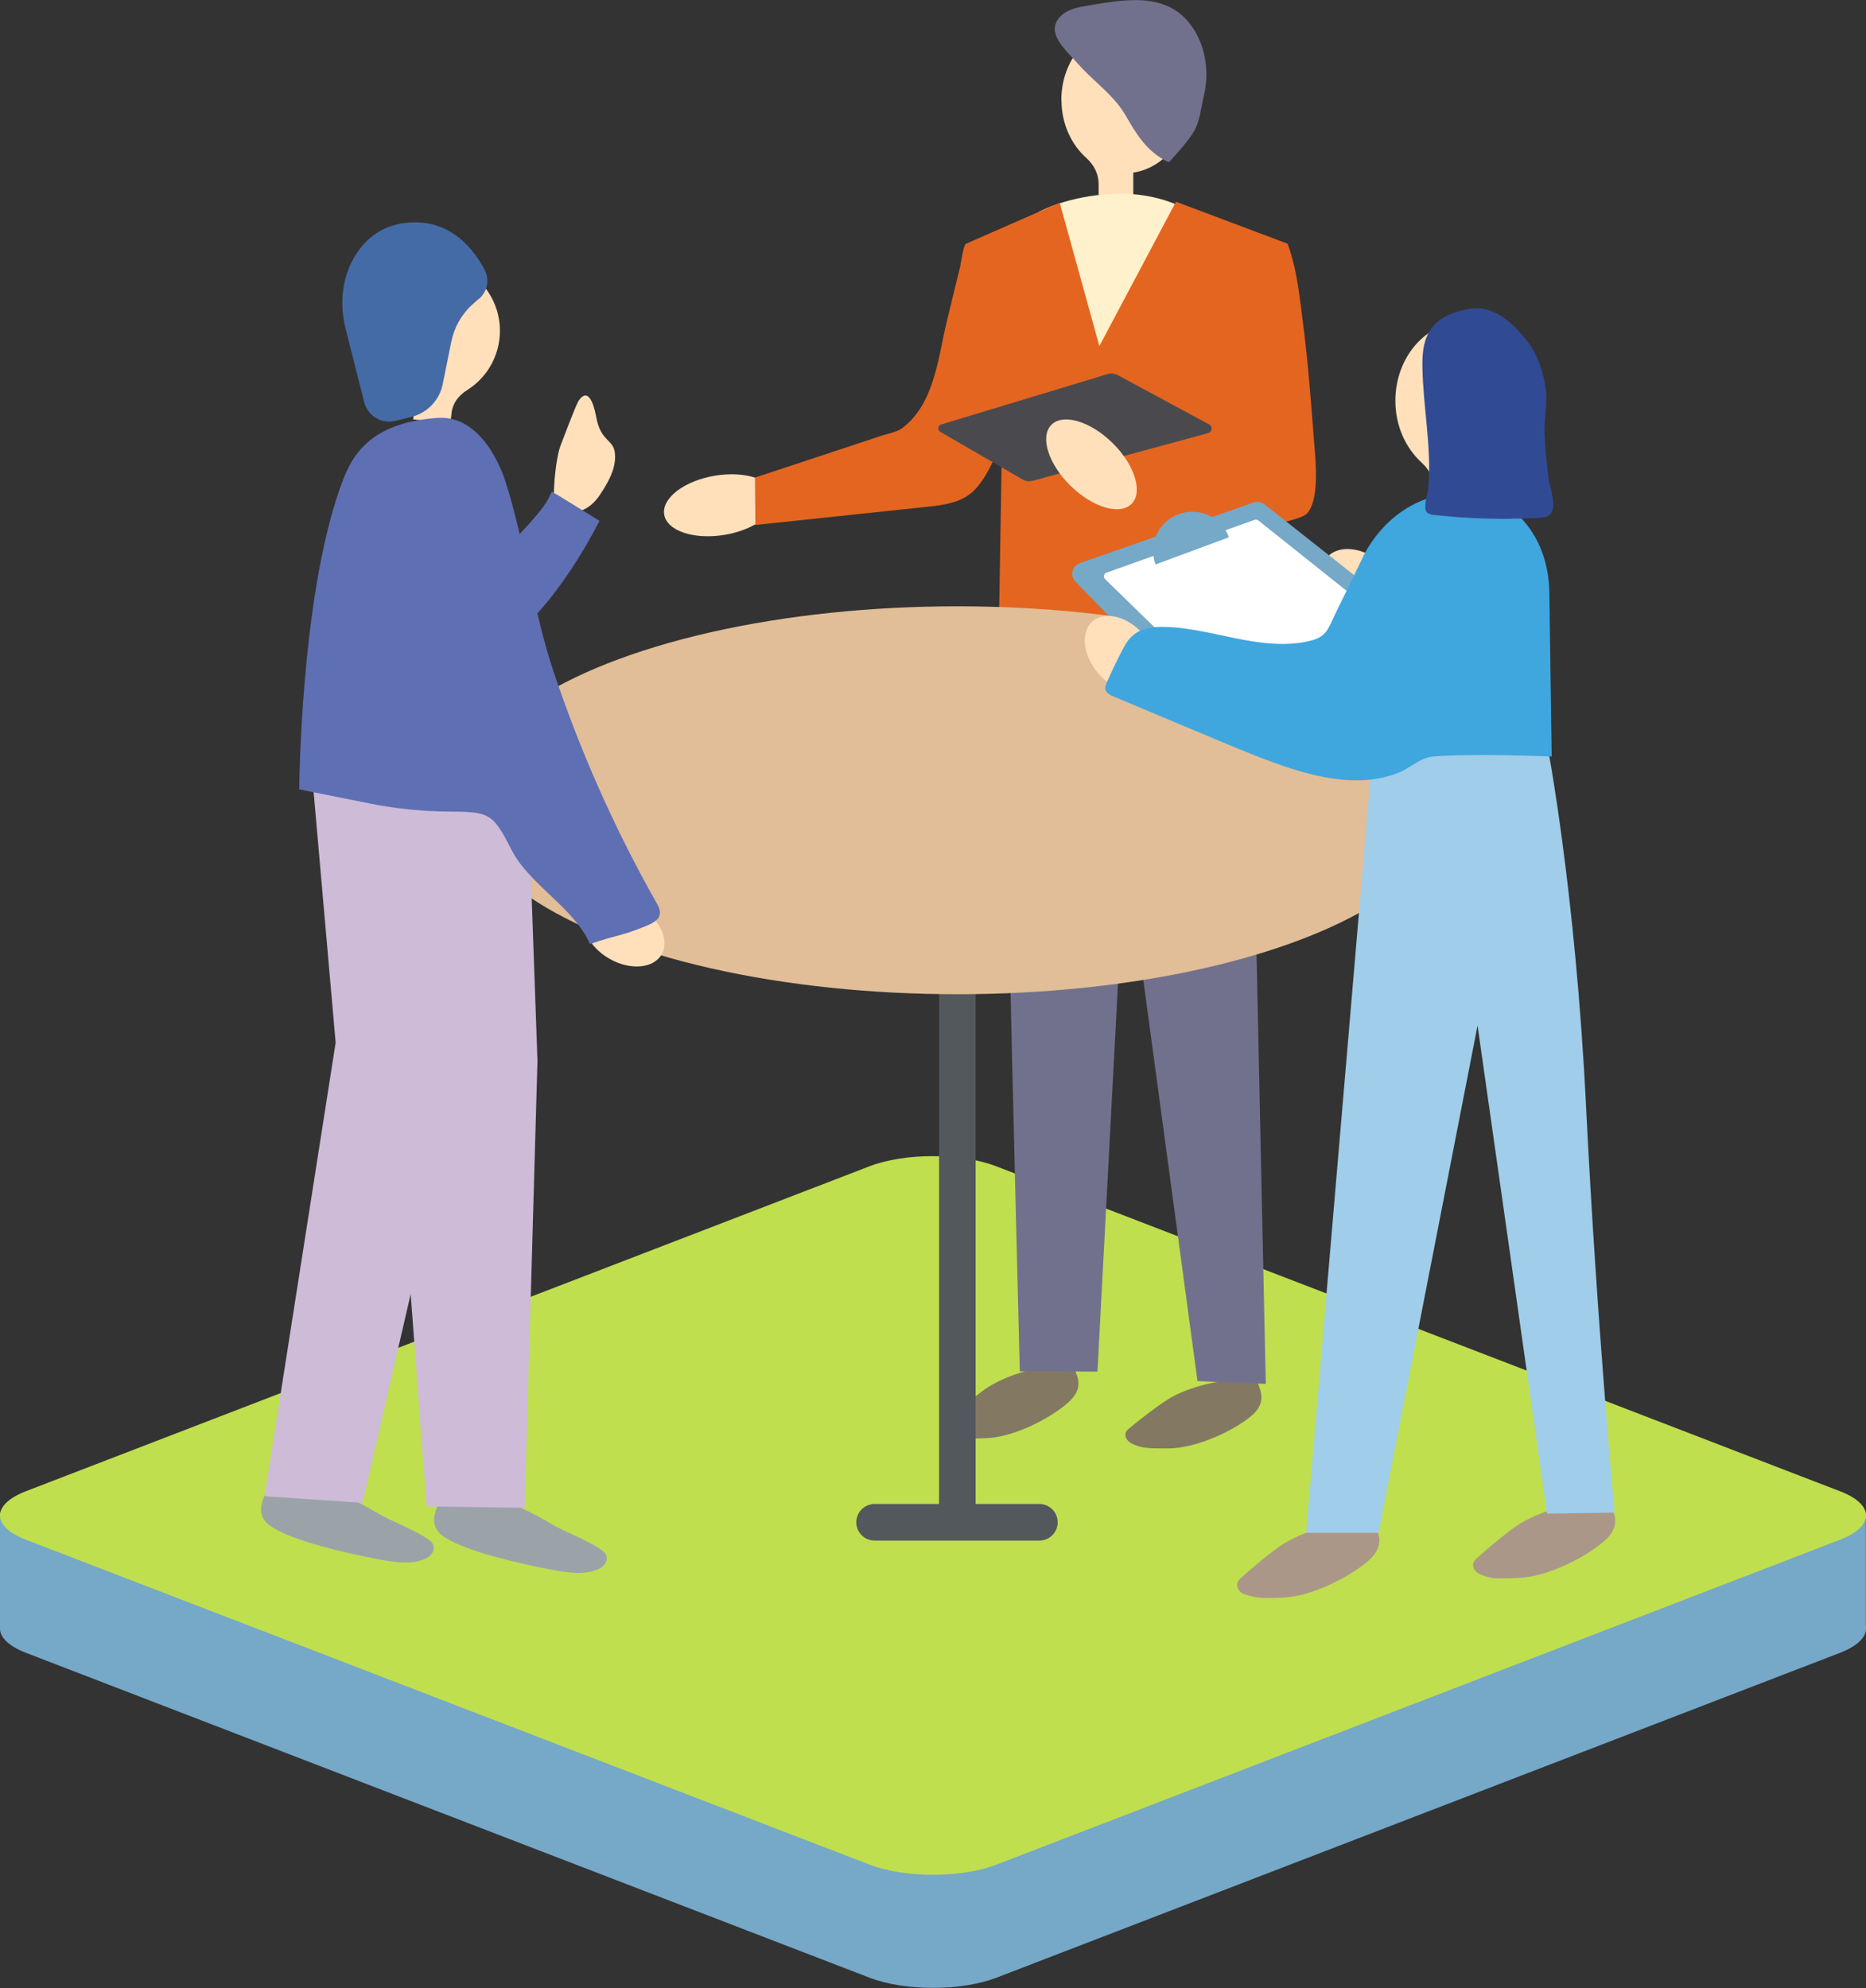
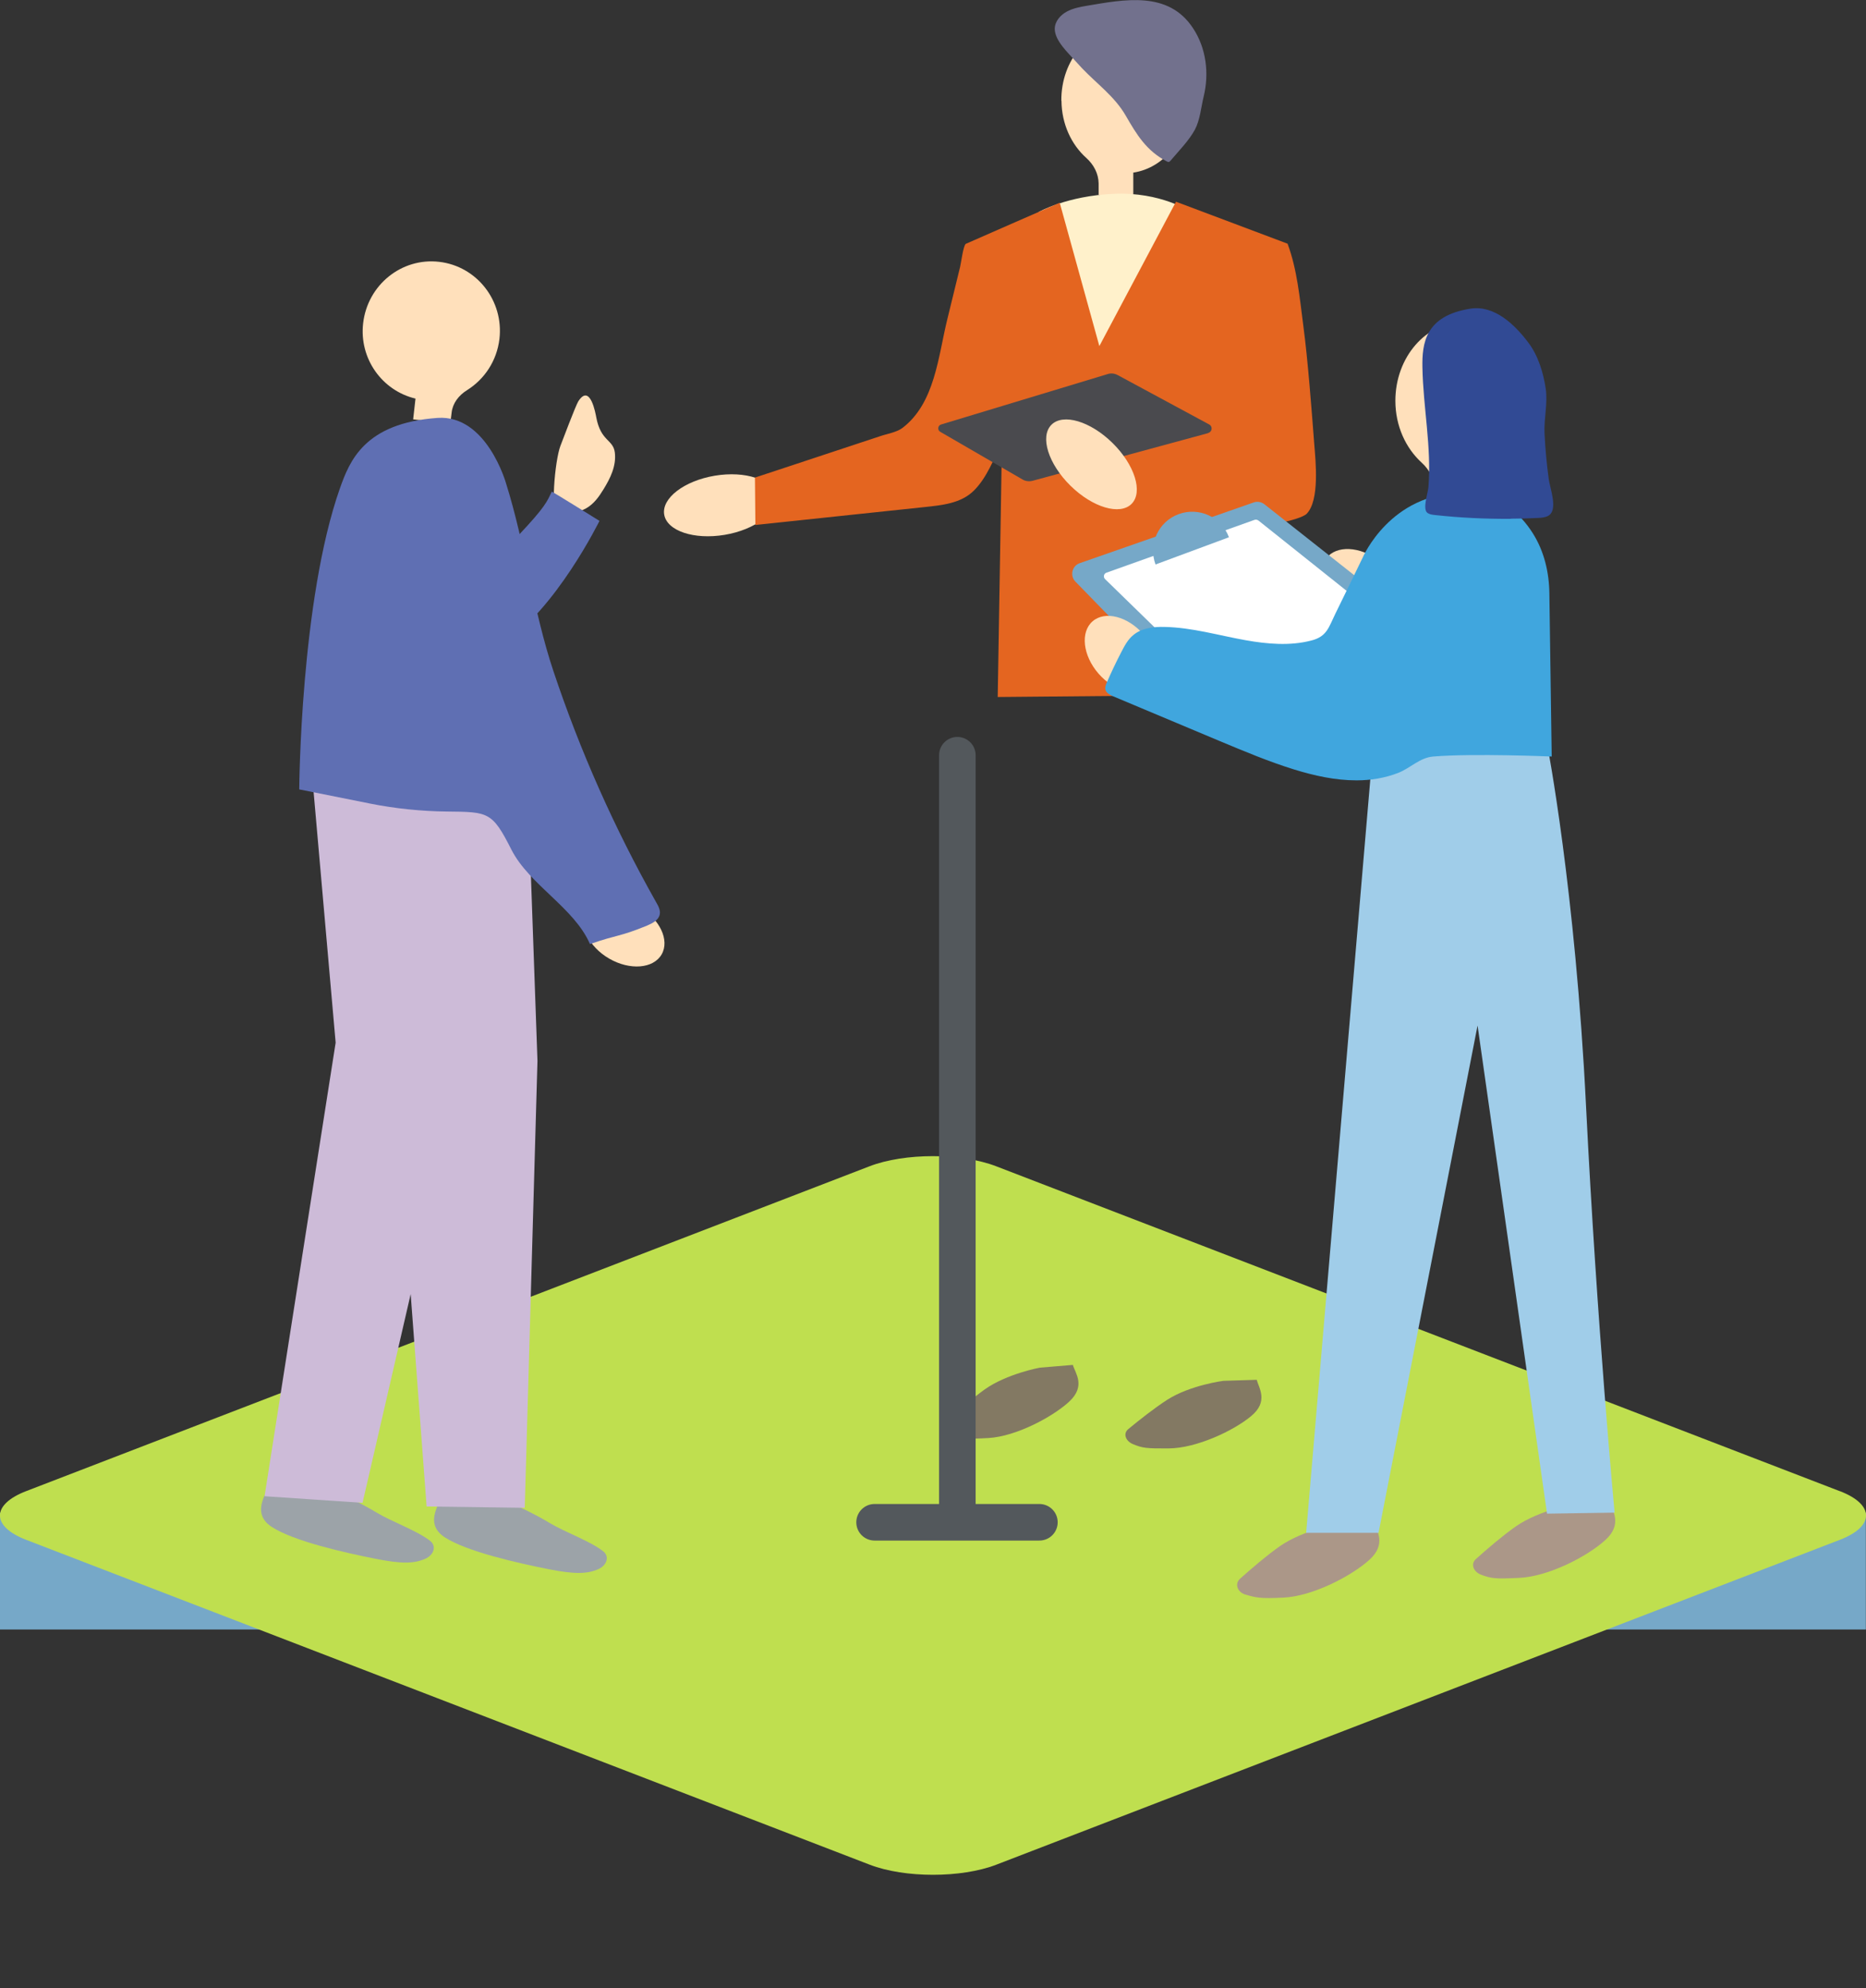
<svg xmlns="http://www.w3.org/2000/svg" viewBox="0 0 127.59 135.91">
  <rect x="0" y="0" width="127.59" height="135.91" fill="#333333" stroke="none" />
-   <path d="m125.79 109.67-57.68-22.21c-2.39-.92-6.26-.92-8.65 0l-57.67 22.21c-2.39.92-2.39 2.41 0 3.33l57.68 22.21c2.39.92 6.26.92 8.65 0l57.68-22.21c2.39-.92 2.39-2.41 0-3.33z" fill="#76a8c8" />
  <path d="m0 103.42h127.58v7.98h-127.58z" fill="#76a8c8" />
  <path d="m125.79 101.94-57.68-22.21c-2.39-.92-6.26-.92-8.65 0l-57.67 22.21c-2.39.92-2.39 2.41 0 3.33l57.68 22.21c2.39.92 6.26.92 8.65 0l57.68-22.21c2.39-.92 2.39-2.41 0-3.33z" fill="#bfdf4f" />
  <path d="m72.57 6.88c-.02-2.77 1.91-5.04 4.32-5.06s4.39 2.21 4.41 4.98c.02 2.57-1.65 4.68-3.81 5v1.51s-2.37.02-2.37.02v-.79c-.01-.68-.34-1.29-.84-1.74-1.02-.91-1.69-2.32-1.7-3.91z" fill="#ffe0bb" />
  <path d="m73.98 4.66c-.15-.16-.3-.32-.44-.48-.5-.56-1.41-1.39-1.42-2.2 0-.51.38-.95.83-1.19.41-.22.87-.31 1.33-.39 2.62-.44 5.6-1.04 7.29 1.52.91 1.37 1.12 3.1.73 4.69-.18.74-.24 1.58-.6 2.26-.41.75-1.11 1.46-1.66 2.11-.03.04-.07.08-.12.09s-.1-.01-.15-.04c-1.39-.73-2.05-1.83-2.8-3.13s-1.97-2.17-2.99-3.24z" fill="#72718d" />
  <path d="m71.01 14.5s1.93-1.11 5.15-1.25 5.21 1.21 5.21 1.21l-5.93 13.26-4.42-13.22z" fill="#fff1cb" />
  <ellipse cx="49.23" cy="34.55" fill="#ffe0bb" rx="3.85" ry="2.05" transform="matrix(.986 -.165 .165 .986 -5.03 8.6)" />
  <path d="m73.36 93.32c.16.55.9 1.43-.25 2.5-1.15 1.06-3.64 2.38-5.52 2.49-1.54.09-1.77.02-2.47-.18-.49-.14-.72-.67-.34-1.02.72-.65 1.72-1.53 2.56-2.13 1.52-1.07 3.76-1.48 3.76-1.48l2.27-.19z" fill="#837963" />
  <path d="m85.93 94.33c.14.55.83 1.48-.38 2.48-1.21 1.01-3.75 2.2-5.64 2.21-1.54.01-1.79-.02-2.46-.3-.47-.2-.69-.71-.29-1.03.75-.62 1.79-1.44 2.66-2 1.57-1 3.83-1.29 3.83-1.29z" fill="#837963" />
-   <path d="m71.09 37.43s-2.48 8.47-2.14 23.93c.31 14.05.78 32.39.78 32.39l5.31.02 1.9-35.93 4.94 36.58 4.67.19-1.23-57.06-9.53-5.05-4.7 4.92z" fill="#72718d" />
  <path d="m72.46 13.86s-6.42 2.8-6.42 2.81c-.17.08-.34 1.39-.39 1.57-.29 1.2-.59 2.4-.88 3.6-.62 2.52-.84 5.73-3.07 7.42-.4.3-1.06.4-1.52.56-1.24.41-2.48.82-3.72 1.23-1.61.53-3.22 1.07-4.84 1.6l.03 3.24c2.2-.23 4.41-.47 6.61-.7 1.64-.17 3.28-.35 4.92-.52 1.2-.13 2.52-.24 3.42-1.14s1.36-2.19 1.91-3.28l-.29 17.4 18.68-.17s-1.09-11.65-1.09-11.66c0 .33 3.1-.24 3.54-.7.89-.93.61-3.57.51-4.81-.18-2.34-.43-5.68-.74-8.01-.26-1.99-.42-3.85-1.08-5.64l-7.63-2.87-5.24 9.87-2.71-9.8z" fill="#e46520" />
  <path d="m82.61 29.61-12.01 3.26c-.24.06-.49.03-.7-.1l-5.61-3.25c-.21-.12-.17-.43.06-.5l11.4-3.45c.22-.07.46-.04.67.07l6.3 3.4c.21.16.15.49-.11.56z" fill="#4a4a4e" />
  <ellipse cx="74.63" cy="31.72" fill="#ffe0bb" rx="2.05" ry="3.85" transform="matrix(.701 -.713 .713 .701 -.3 62.72)" />
  <path d="m65.46 51.63v52.31" fill="none" stroke="#53585c" stroke-linecap="round" stroke-linejoin="round" stroke-width="2.5" />
  <path d="m59.8 104.07h11.27" fill="none" stroke="#53585c" stroke-linecap="round" stroke-linejoin="round" stroke-width="2.5" />
-   <ellipse cx="65.46" cy="54.71" fill="#e1be97" rx="33.75" ry="13.26" />
  <ellipse cx="42.68" cy="63.76" fill="#ffe0bb" rx="2.04" ry="2.96" transform="matrix(.5 -.866 .866 .5 -33.88 68.85)" />
  <path d="m30.38 101.93c-.15.65-1.51 2.15.02 3.16 1.5.98 4.96 1.76 7.13 2.19 1.77.35 2.63.33 3.39-.01.55-.24.79-.85.32-1.22-.89-.7-2.63-1.31-3.67-1.94-1.86-1.13-4.53-2.14-4.53-2.14l-2.67-.03z" fill="#9ca3a8" />
  <path d="m18.55 101.22c-.15.65-1.51 2.15.02 3.16 1.5.98 4.96 1.76 7.13 2.19 1.77.35 2.63.33 3.39-.01.55-.24.79-.85.32-1.22-.89-.7-2.63-1.31-3.67-1.94-1.86-1.13-4.53-2.14-4.53-2.14l-2.67-.03z" fill="#9ca3a8" />
  <path d="m34.15 23.17c.3-2.61-1.54-4.97-4.12-5.27-2.57-.3-4.9 1.58-5.2 4.2-.28 2.42 1.3 4.61 3.58 5.15l-.16 1.42 2.54.29.09-.75c.07-.64.48-1.18 1.06-1.54 1.18-.74 2.03-1.99 2.21-3.5z" fill="#ffe0bb" />
-   <path d="m32.77 20.42c.55-.49.71-1.28.38-1.94-.72-1.4-2.32-3.52-5.27-3.26-1.74.16-2.83 1.08-3.52 2.14-.96 1.49-1.17 3.34-.74 5.06l1.28 5.07c.24.94 1.19 1.52 2.14 1.28l1.1-.27c1.08-.27 1.91-1.14 2.13-2.23l.59-2.92c.2-.98.71-1.88 1.46-2.55l.44-.39z" fill="#456ba7" />
  <path d="m21.4 53.65 1.55 17.63-4.86 31.01 6.7.45 3.29-14.27 1.09 14.52 6.71.09.87-30.55-.7-19.74-11.52-2.5z" fill="#cdbbd8" />
  <path d="m38.17 35.21c.67-.07 1.36-.15 1.91-.46.53-.3.88-.8 1.18-1.29.47-.76.89-1.61.78-2.52s-.96-.75-1.27-2.41c-.04-.21-.41-2.37-1.23-1.09-.18.29-1.1 2.73-1.22 3.04-.39 1.03-.71 4.79-.15 4.73z" fill="#ffe0bb" />
  <path d="m31.98 33.42s1.72 5.02 3.42 3.23c1.94-2.05 2-2.37 2.33-3.04.31.16 3.26 2 3.26 2s-3.01 6.12-6.61 8.37-4.3-2.27-4.3-2.27l1.91-8.29z" fill="#5f6fb3" />
  <path d="m20.46 53.97s.08-12.92 2.78-20.58c.66-1.86 1.67-4.47 6.68-4.82 3.36-.23 4.68 4.47 4.68 4.47 1.31 4.16 1.86 8.72 3.24 12.84 1.83 5.48 4.19 10.78 7.03 15.81.15.26.3.54.24.83-.08.39-.5.6-.87.76-1.91.78-1.95.59-3.9 1.26-1.08-2.49-4.14-4.04-5.37-6.45-1.32-2.61-1.57-2.58-4.43-2.61-1.75-.02-3.5-.2-5.22-.54l-4.85-.97z" fill="#5f6fb3" />
  <path d="m95.41 27.4c0-2.98 2.1-5.4 4.7-5.4s4.7 2.42 4.7 5.4c0 2.77-1.82 5.03-4.15 5.34v1.62h-2.57v-.85c0-.73-.34-1.39-.88-1.88-1.09-.99-1.8-2.51-1.8-4.23z" fill="#ffe0bb" />
  <ellipse cx="93.01" cy="39.92" fill="#ffe0bb" rx="2.04" ry="2.96" transform="matrix(.603 -.798 .798 .603 5.11 90.1)" />
  <path d="m81.5 47.94-7.97-8.18c-.39-.4-.23-1.08.3-1.26l11.89-4.15c.25-.09.52-.04.73.12l8.18 6.46c.45.35.37 1.05-.14 1.3l-12.1 5.88c-.3.15-.66.08-.89-.16z" fill="#76a8c8" />
  <path d="m83.68 47.5-8.12-7.91c-.14-.14-.09-.38.1-.44l10.12-3.61c.09-.03.18-.01.26.04l8.14 6.49c.15.12.13.36-.05.45l-10.15 5.03c-.1.05-.22.03-.31-.05z" fill="#fff" />
  <path d="m84.03 36.73c-.51-1.39-2.05-2.09-3.44-1.58s-2.09 2.05-1.58 3.44z" fill="#76a8c8" />
  <ellipse cx="76.63" cy="44.7" fill="#ffe0bb" rx="2.04" ry="2.96" transform="matrix(.755 -.656 .656 .755 -10.53 61.23)" />
  <path d="m93.92 104c.17.58.94 1.53-.29 2.64s-3.88 2.49-5.87 2.58c-1.63.08-1.88 0-2.61-.21-.52-.15-.76-.72-.36-1.08.77-.69 1.83-1.6 2.73-2.23 1.62-1.12 3.99-1.53 3.99-1.53l2.41-.18z" fill="#ab9788" />
  <path d="m110.05 102.65c.17.58.94 1.53-.29 2.64-1.23 1.12-3.88 2.49-5.87 2.58-1.63.08-1.9.05-2.61-.21-.51-.19-.76-.72-.36-1.08.77-.69 1.83-1.6 2.73-2.23 1.62-1.12 3.99-1.53 3.99-1.53l2.41-.18z" fill="#ab9788" />
  <path d="m105.79 50.89s1.93 9.93 2.66 24.79c.74 14.86 1.95 27.73 1.95 27.73l-4.62.07-4.75-33.37-6.77 34.68h-4.95s4.43-52.02 4.43-52.02l7.63-3.41 4.42 1.54z" fill="#a0cde9" />
  <path d="m106.1 51.72s-5.34-.23-8.11 0c-.92.08-1.55.79-2.39 1.12-.9.35-1.88.51-2.84.51-1.46 0-2.9-.32-4.29-.75-1.74-.54-3.42-1.25-5.1-1.95-2.41-1.01-4.83-2.03-7.24-3.04-.23-.1-.5-.23-.55-.48-.03-.15.03-.31.09-.45.31-.71.64-1.41 1-2.1.22-.43.46-.88.84-1.18.58-.47 1.38-.56 2.13-.54 1.87.04 3.69.58 5.54.91 1.47.26 3.02.4 4.48.02 1.07-.27 1.19-.9 1.64-1.82.63-1.29 1.26-2.57 1.88-3.86 0 0 1.88-4.41 6.81-4.41 2.47 0 3.95 1.38 4.82 2.76.77 1.22 1.11 2.65 1.13 4.09l.16 11.18z" fill="#40a6de" />
  <path d="m103.31 35.47c-1.73.01-3.47-.07-5.2-.26-.18-.02-.36-.04-.51-.15-.35-.25.04-1.37.07-1.76.22-2.74-.36-5.44-.41-8.18-.03-1.63.18-3.54 3.29-4.02 1.62-.25 3.01 1.07 3.95 2.32.68.9 1.02 2.04 1.19 3.14.15 1.05-.13 2.03-.08 3.09.05 1.04.15 2.09.29 3.12.08.61.67 2.12-.05 2.5-.21.11-.46.13-.7.14-.62.03-1.23.05-1.85.05z" fill="#314a94" />
</svg>